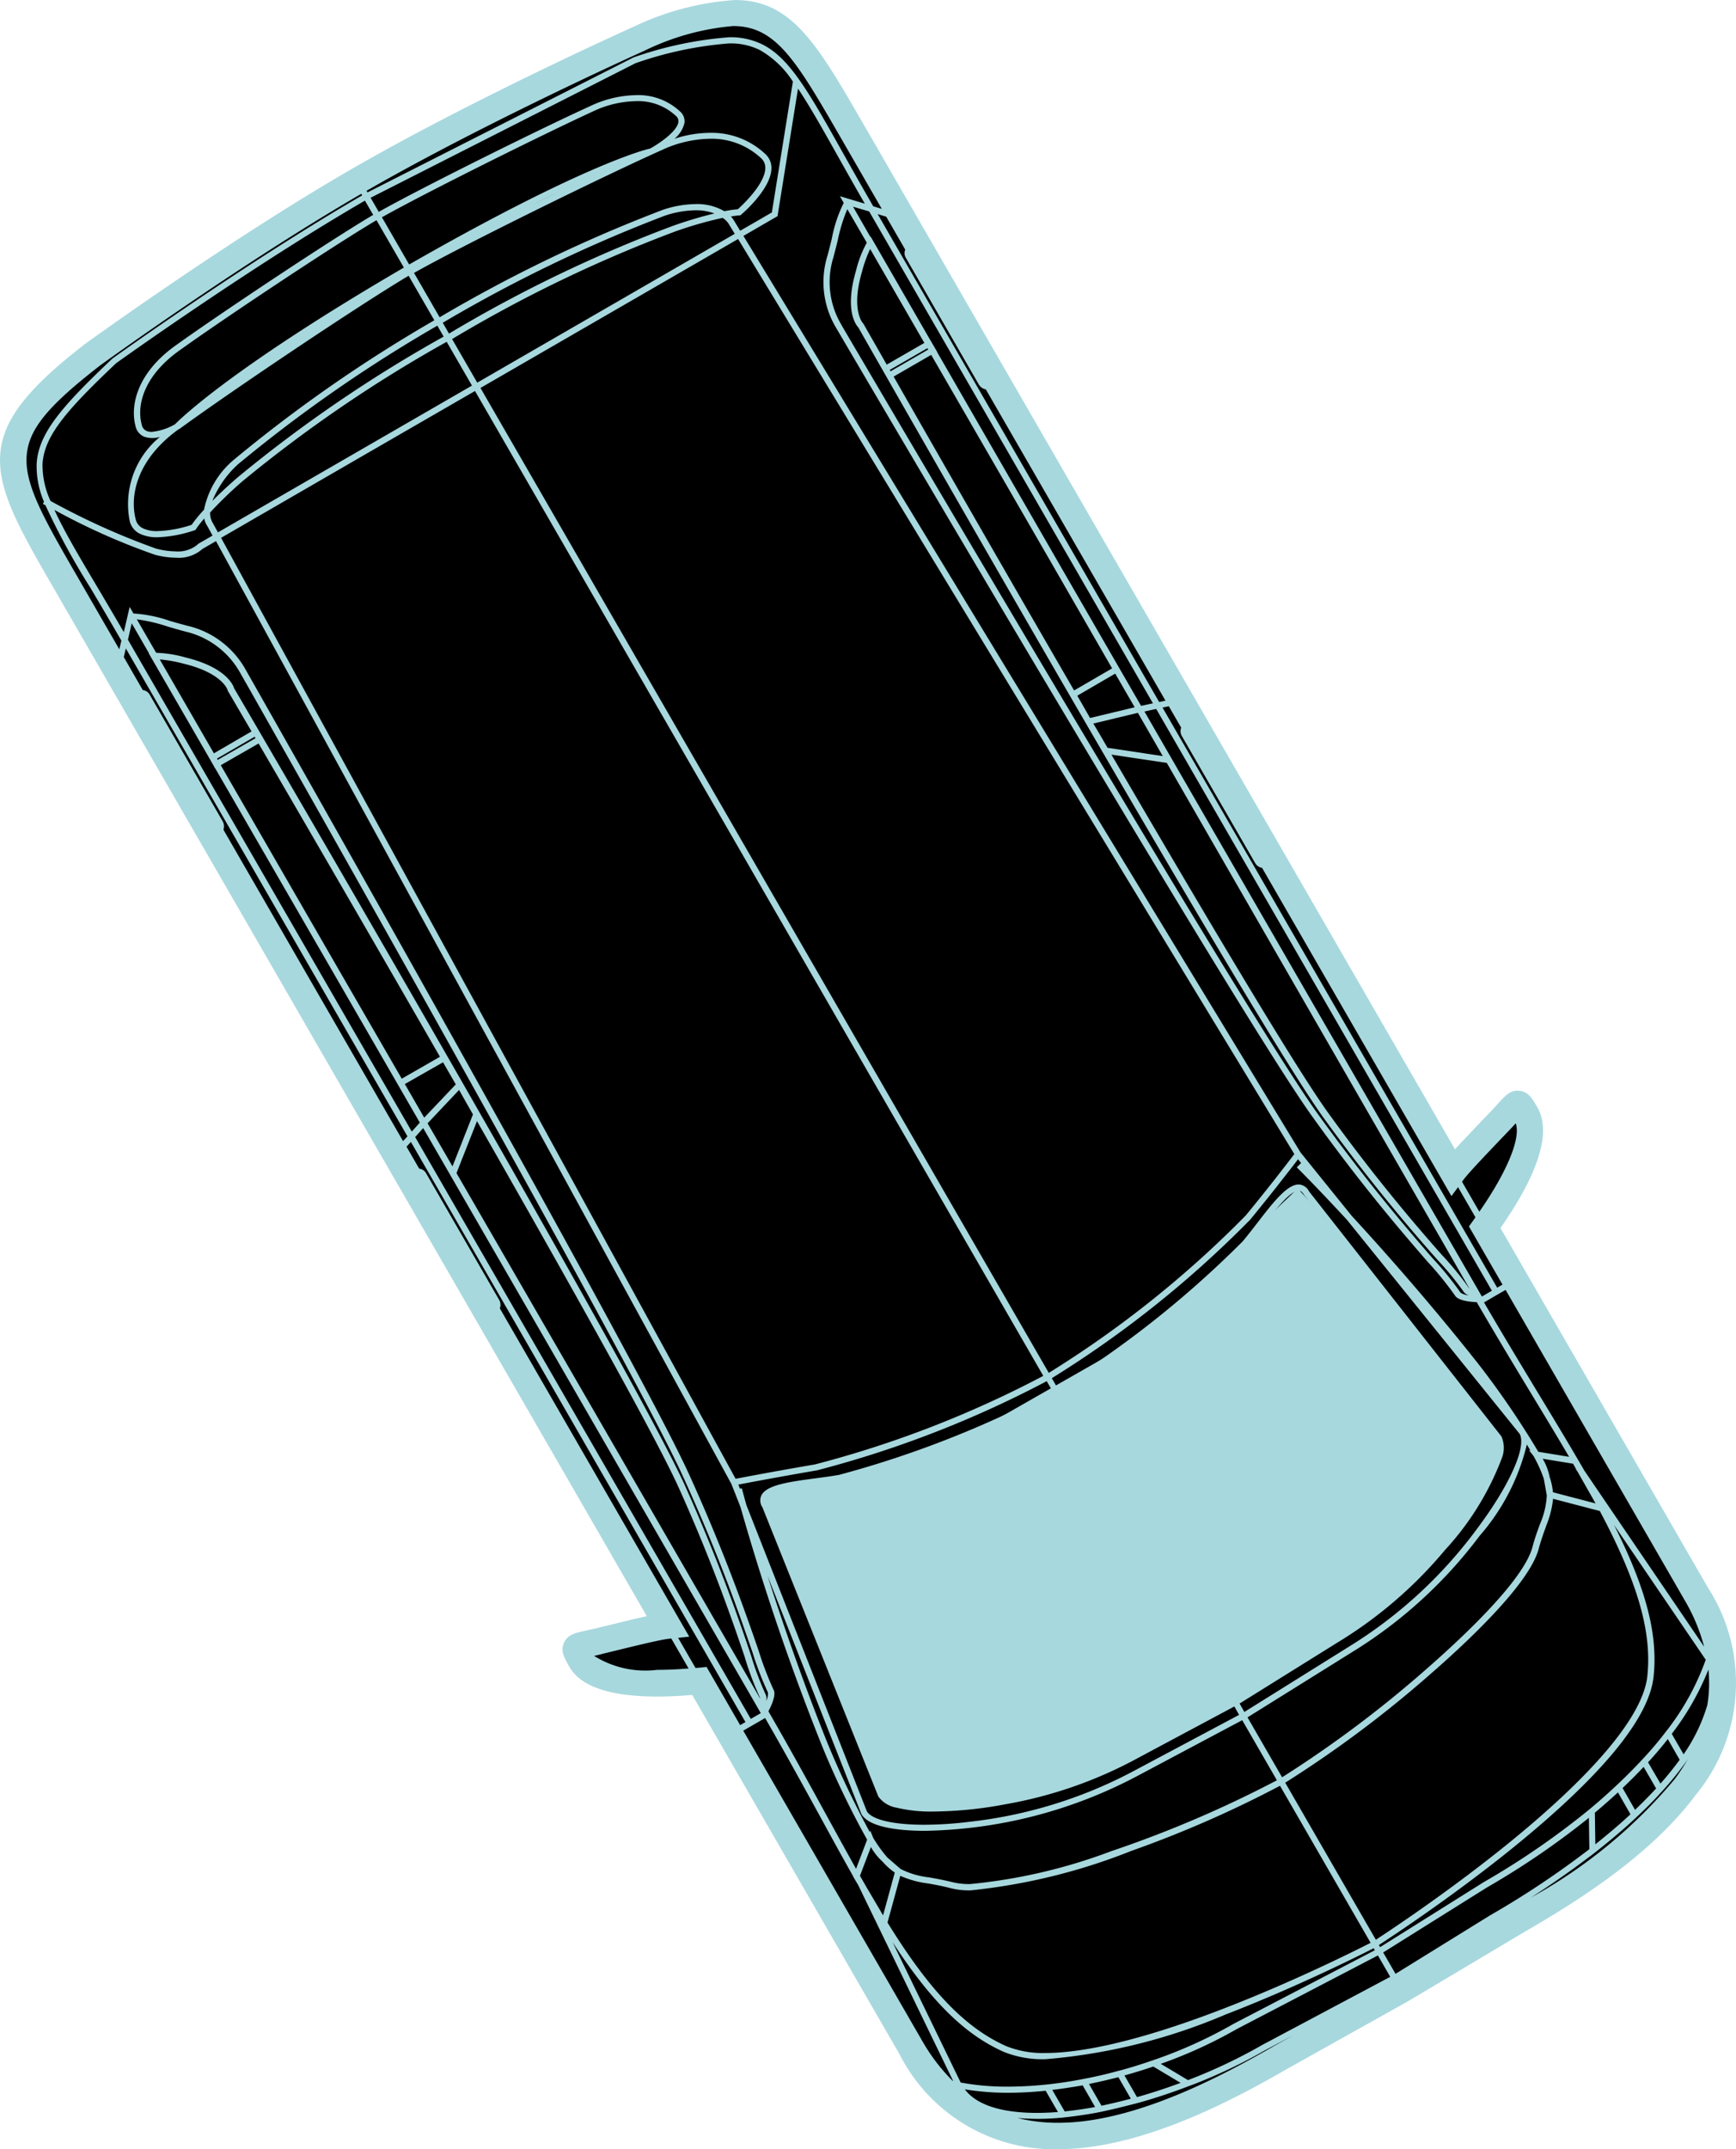
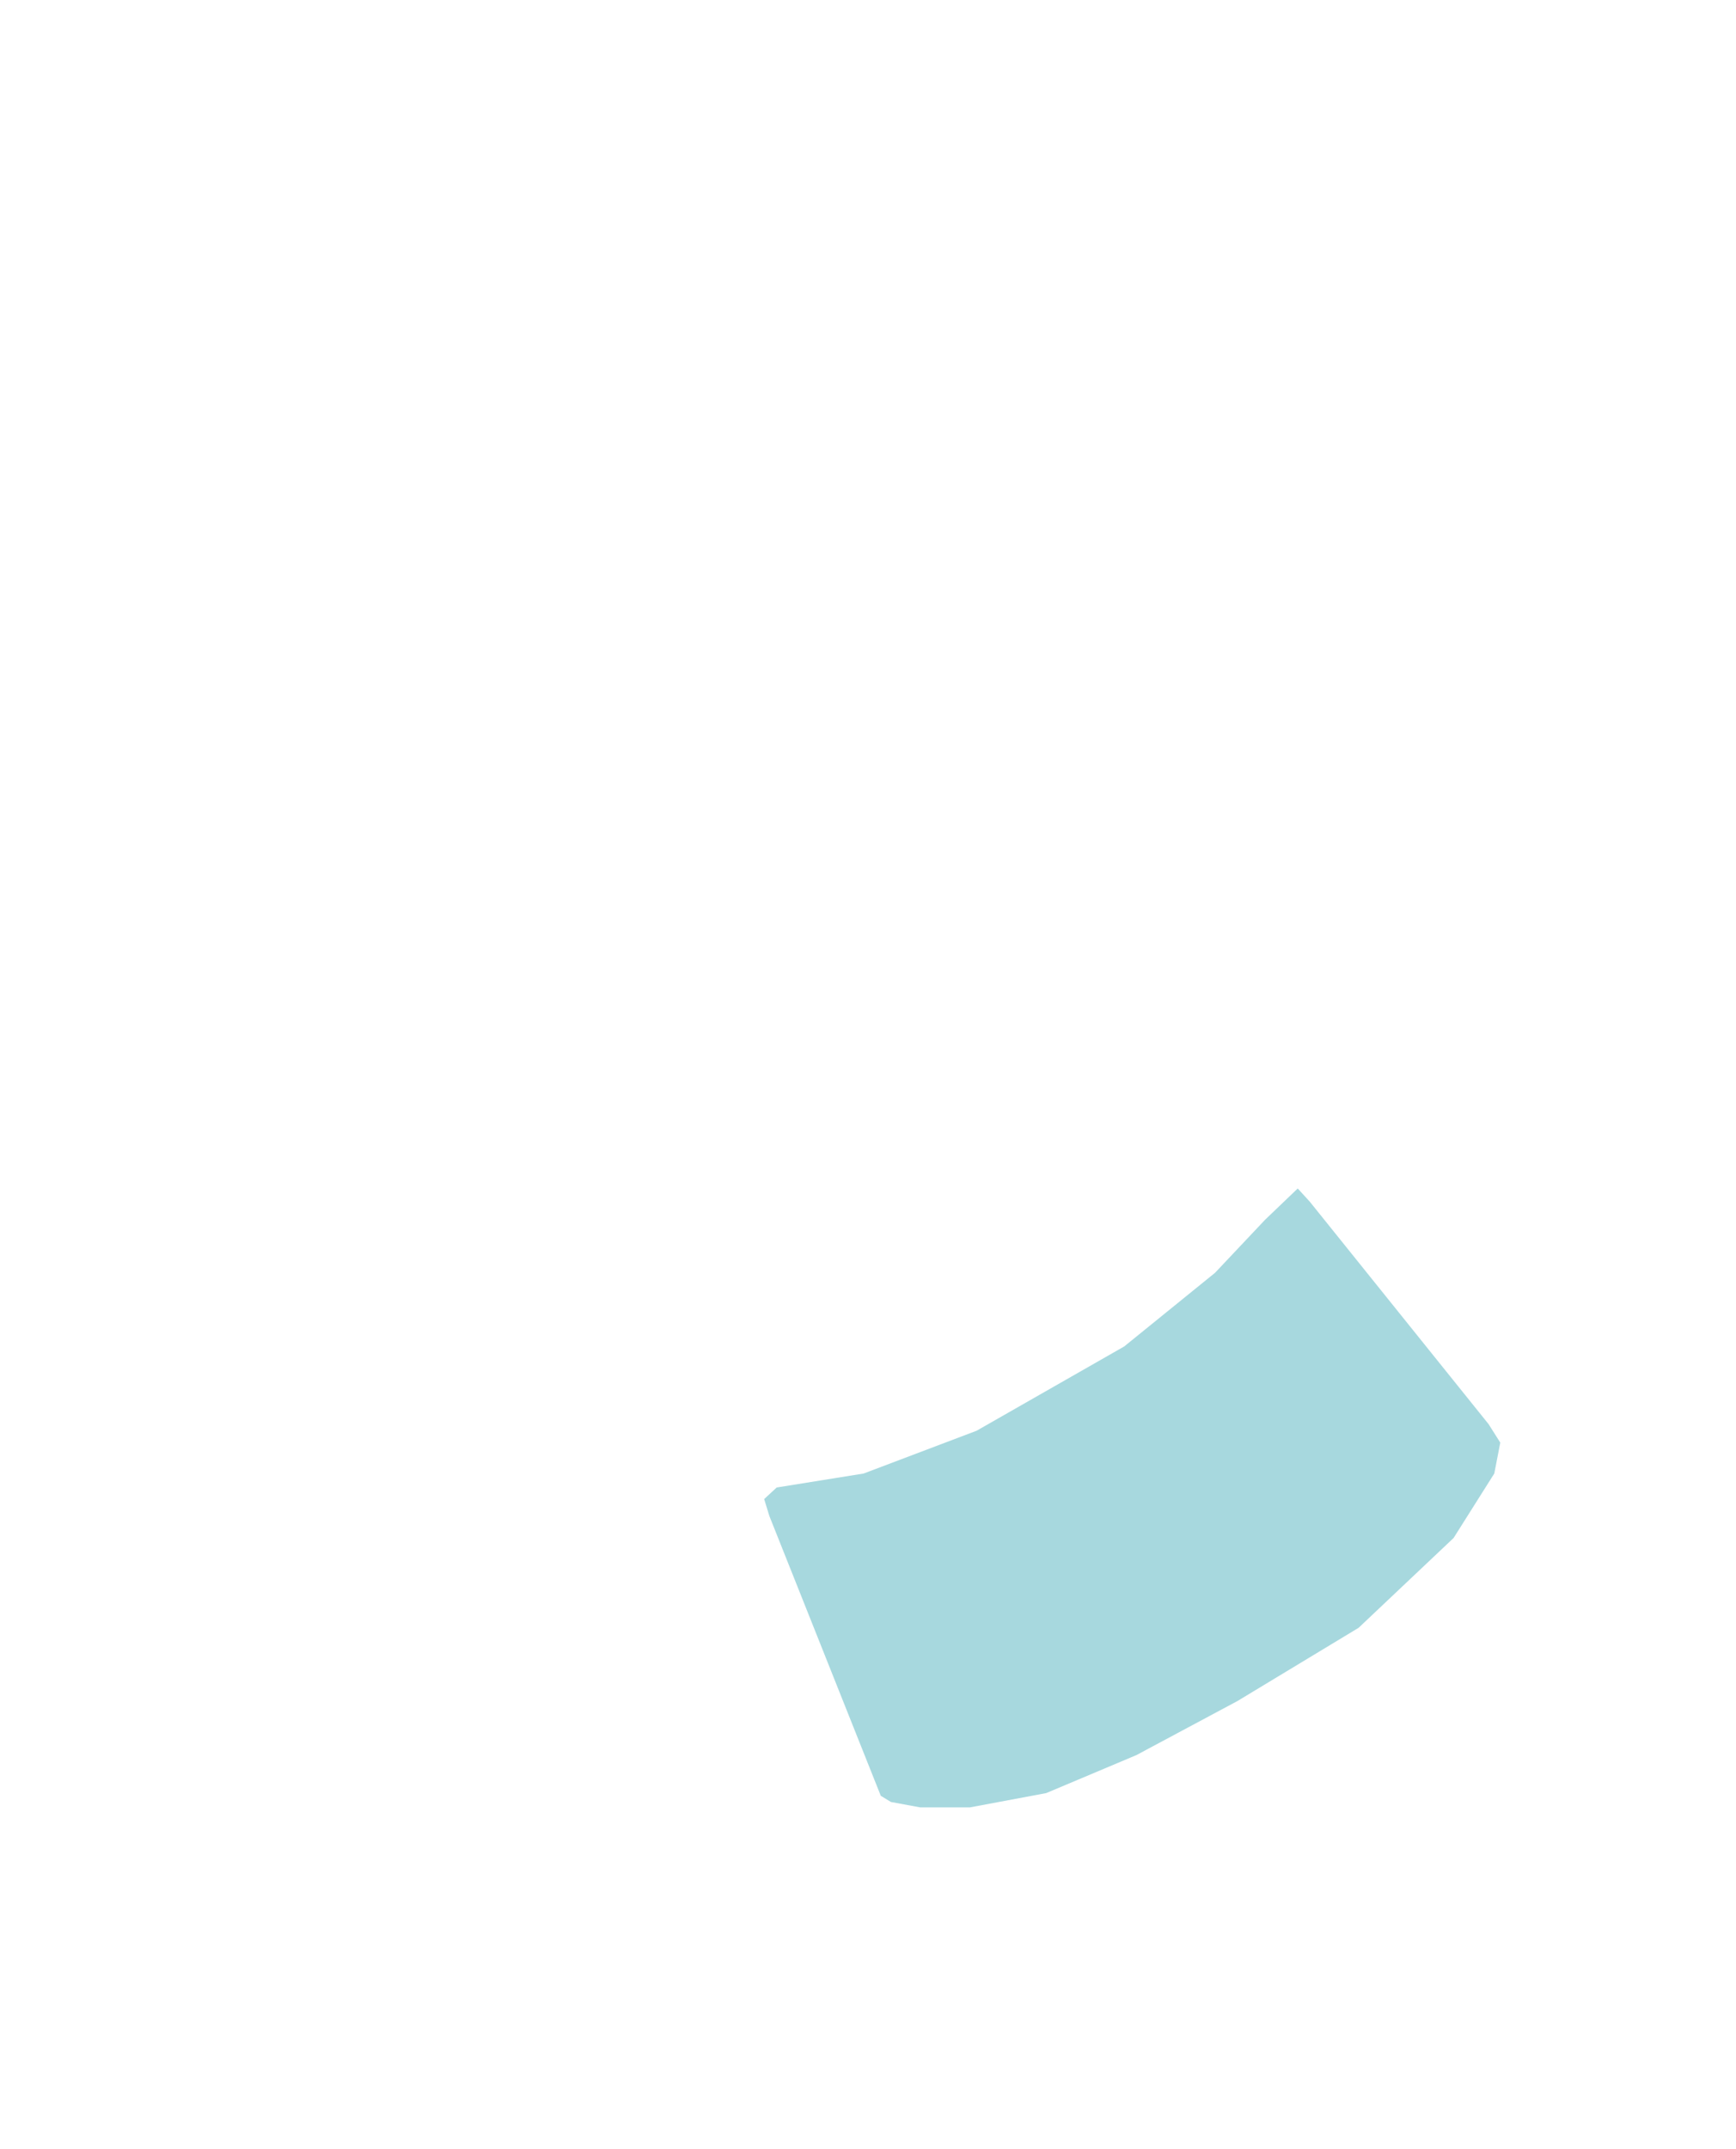
<svg xmlns="http://www.w3.org/2000/svg" width="73.102" height="90.452" viewBox="0 0 73.102 90.452">
  <g transform="translate(-391.514 -424.819)">
-     <path d="M-562.021,645.109l-8.914-15.44c.849-1.177,2.409-3.6,1.746-4.749-.393-.68-.307-.562-1.09.26-.685.72-1.709,1.772-2,2.164l-25.287-43.8c-2.854-4.942-3.539-6.117-8.947-3.91,0,0-6.7,3-11.893,6s-11.142,7.306-11.142,7.306c-4.619,3.577-3.947,4.759-1.089,9.695l25.286,43.8c-.487.052-1.906.416-2.866.647-1.108.267-1.168.133-.778.817.66,1.145,3.543,1.009,4.987.862l8.914,15.442c3.63,6.294,10.562,3.287,15.572.393l5.071-2.834,5-2.974C-564.447,655.9-558.384,651.4-562.021,645.109Z" transform="translate(1024.973 -153.197)" />
-     <path d="M-561.67,644.839l-8.766-15.185c1.162-1.657,2.3-3.785,1.583-5.031-.2-.352-.349-.606-.673-.64s-.523.179-.819.507c-.085.093-.185.2-.309.333l-.383.4c-.418.438-.871.914-1.212,1.289l-24.962-43.239c-2.869-4.968-3.738-6.466-9.529-4.1-.067.029-6.779,3.039-11.934,6.019s-11.122,7.289-11.193,7.341c-4.943,3.827-4.077,5.324-1.2,10.285l24.961,43.242c-.468.1-1.062.245-1.646.388l-.608.148c-.173.042-.32.073-.442.1-.434.094-.72.155-.854.456s.013.554.229.934c.706,1.22,3.12,1.3,5.134,1.116l8.768,15.188a7.2,7.2,0,0,0,6.554,3.937,10.181,10.181,0,0,0,1.162-.069c3.09-.36,6.319-2.06,8.474-3.3l5.082-2.841,4.99-2.971c2.158-1.245,5.241-3.19,7.094-5.687A7.3,7.3,0,0,0-561.67,644.839Zm-4.761,10.191-.012-.815c.369-.306.729-.623,1.1-.969l.628,1.1c-.471.444-1.013.906-1.7,1.45ZM-593.12,665.7l-3.764-7.764q.242.415.483.809l.138.234,0-.007c1.575,2.549,3.1,4.387,5.085,5.262a4.293,4.293,0,0,0,1.707.293,24.023,24.023,0,0,0,7.531-1.871c3.23-1.247,6.057-2.7,6.318-2.832l.148.258-6.031,3.14h0a19.514,19.514,0,0,1-3.428,1.548c-.534.184-1,.326-1.416.437l-.005,0c-.539.146-1.029.259-1.5.348-.532.1-1.054.183-1.553.235A12.516,12.516,0,0,1-593.12,665.7Zm-3.729-10.4,0,.011a36.1,36.1,0,0,1-1.9-3.962c-1.626-4.055-2.732-7.642-3.248-9.425l4.865,12.345c.25.434,1.228.655,2.574.655a19.835,19.835,0,0,0,9-2.345l4.411-2.346,1.559,2.7a47.487,47.487,0,0,1-7.07,3.037c-1.9.653-5.292,1.691-6.741,1.313-.382-.1-.709-.157-1-.209a3.507,3.507,0,0,1-1.235-.371l-.566-.483a5.746,5.746,0,0,1-.618-.861Zm-5.49-14.57-.057.014.024.088-.179-.453.688-.13c.672-.125,1.717-.316,2.719-.487a44.838,44.838,0,0,0,9.752-3.8l.342.591a43.181,43.181,0,0,1-9.108,3.587c-.318.056-.66.1-.992.145-1.034.14-2.01.27-2.2.665a.419.419,0,0,0,.045.409l4.881,12.17a1.109,1.109,0,0,0,.708.419,6.153,6.153,0,0,0,1.543.158,16.818,16.818,0,0,0,2.962-.3,18.125,18.125,0,0,0,5.6-1.953l4.125-2.205.3.528-4.409,2.346a19.367,19.367,0,0,1-7.068,2.212c-2.315.281-4.092.079-4.426-.5l-5.083-12.9C-602.277,640.968-602.336,640.745-602.339,640.735Zm-29.452-43.242c.077-1.219,1.03-2.315,3.136-4.308.057-.041,5.7-4.084,10.577-6.9l.447.774c-1.676.975-6.411,4.118-8.384,5.532-1.583,1.12-1.9,2.442-1.664,3.3a.52.52,0,0,0,.305.371.717.717,0,0,0,.272.048,2.107,2.107,0,0,0,.835-.231,3.717,3.717,0,0,0-1.654,3.826.7.7,0,0,0,.371.444,1.563,1.563,0,0,0,.7.137,5.339,5.339,0,0,0,1.518-.287l.01,0,0-.009a5.363,5.363,0,0,1,.509-.627.835.835,0,0,0,.138.5l.269.492-.679.392-.008.006c0,.006-.488.569-1.858.208a30.916,30.916,0,0,1-4.511-2.038A3.743,3.743,0,0,1-631.791,597.493Zm52.954,29.113,1.622,2.009c-.91-.969-1.477-1.534-1.491-1.547l-.041.041c.016.016.817.814,2.054,2.153l7.272,9.006c.334.58-.38,2.222-1.779,4.086a19.323,19.323,0,0,1-5.446,5.015l-4.386,2.737-.1.056-.305-.527.1-.056,4.12-2.564a18.026,18.026,0,0,0,4.491-3.868,11.822,11.822,0,0,0,2.374-3.833,1.119,1.119,0,0,0-.011-.831l-8.093-10.3a.426.426,0,0,0-.333-.248h-.026c-.437,0-1.027.765-1.652,1.573-.206.267-.418.542-.626.788a42.626,42.626,0,0,1-7.806,6.187c-.034.019-.069.036-.1.057l-.341-.591c.032-.019.066-.036.1-.055a44.378,44.378,0,0,0,8.315-6.642c.128-.154.254-.31.379-.463l.18-.223.18-.224.2-.257.142-.179c.06-.075.115-.145.171-.216l.151-.193c.043-.054.081-.1.121-.154l.163-.211.069-.089.167-.216.005-.007Zm10.495,13.539a2.512,2.512,0,0,0-.395-.909l1.544.252.189.333,0,0,.017.023.779,1.373c.035.063.068.125.1.187l-2.1-.547a2.51,2.51,0,0,0-.132-.7Zm-26.073,16.99c.287.051.613.11.993.208a3.175,3.175,0,0,0,.782.083c3.159,0,10.462-2.936,13.073-4.439l3.919,6.787c-.261.134-3.085,1.583-6.311,2.827-3.1,1.2-7.217,2.445-9.192,1.579s-3.509-2.721-5.088-5.285l.583-2.129A3.637,3.637,0,0,0-594.415,657.136Zm14.9-4.176a47.26,47.26,0,0,0,6.174-4.61c1.519-1.322,4.126-3.754,4.524-5.209.1-.38.217-.691.317-.966a3.648,3.648,0,0,0,.3-1.254l2.133.557c1.433,2.678,2.267,4.936,2.036,7.049-.441,4.027-11.109,10.927-11.565,11.22Zm10.682-13.76a5.733,5.733,0,0,1,.444.986l.127.7,0,.013a3.515,3.515,0,0,1-.3,1.254c-.1.276-.213.589-.317.97-.4,1.44-2.994,3.864-4.507,5.181a47.568,47.568,0,0,1-6.165,4.6l-1.558-2.7.1-.055,4.388-2.738c4.106-2.375,7.724-7.607,7.282-9.051.186.292.341.551.472.788l-.01,0Zm-7.222-9.245c1.317,1.452,2.989,3.373,4.724,5.574.713.959,1.265,1.733,1.7,2.382Zm-12.914,6.631.1-.057a42.593,42.593,0,0,0,7.821-6.2c.21-.249.423-.525.629-.792.617-.8,1.2-1.549,1.6-1.549h.022a.367.367,0,0,1,.29.222l8.093,10.3a1.077,1.077,0,0,1,0,.784c-.705,2.644-4.584,6.365-6.84,7.666l-4.117,2.564-.1.056Zm7.456,13.026-4.124,2.2c-3.414,1.966-8.319,2.555-10.065,2.087a1.075,1.075,0,0,1-.671-.388l-4.882-12.17a.37.37,0,0,1-.044-.359c.181-.366,1.142-.5,2.16-.632.332-.045.675-.091,1-.146a43.363,43.363,0,0,0,9.124-3.594Zm2.487-22.848-.036.046-.1.127c-.046.058-.091.118-.144.186l-.054.068-.225.289-.027.034c-.09.115-.185.236-.286.364l-.016.02-.321.4-.079.1-.28.347c-.125.154-.253.31-.381.464a44.207,44.207,0,0,1-8.3,6.631c-.032.019-.066.037-.1.055L-613.4,594.27l11.021-6.365,23.509,38.652Zm-46.331-26.612a3.636,3.636,0,0,1-2.163.15.651.651,0,0,1-.343-.407c-.289-1.057.043-2.643,1.84-3.932h0l0,0c2.279-1.662,7.8-5.363,9.772-6.508l1.182,2.048a60.861,60.861,0,0,0-8.51,5.906,3.448,3.448,0,0,0-1.227,2.069A5.73,5.73,0,0,0-625.361,600.151Zm9.159-10.729c2.027-1.157,8.07-4.128,10.519-5.209a5.041,5.041,0,0,1,2.079-.491,3.107,3.107,0,0,1,2.254.872.638.638,0,0,1,.18.491c-.036.754-1.113,1.712-1.215,1.8a4.714,4.714,0,0,0-.628.091,2.94,2.94,0,0,0-2.532-.073,61.746,61.746,0,0,0-9.474,4.565Zm-.078-.022c-1.884,1.092-6.987,4.505-9.433,6.263.793-.722,3.312-2.8,9.391-6.338Zm.005-.1c6.148-3.523,8.975-4.552,9.873-4.825-2.748,1.258-7.971,3.837-9.83,4.9Zm10.2-4.973c-.126.026-2.69.6-10.224,4.923l-1.251-2.168c1.666-.952,6.751-3.48,8.976-4.492a4.475,4.475,0,0,1,1.858-.449,2.461,2.461,0,0,1,1.765.652.379.379,0,0,1,.125.341C-604.907,583.672-606.005,584.285-606.078,584.325Zm-10.273,4.951c-7.531,4.379-9.616,6.539-9.709,6.636-.059.034-.849.481-1.292.3a.458.458,0,0,1-.27-.333c-.229-.844.082-2.138,1.641-3.241,1.972-1.414,6.7-4.556,8.379-5.529Zm-7.187,8.169a60.819,60.819,0,0,1,8.5-5.9l.365.633a58.272,58.272,0,0,0-8.744,5.963,17.473,17.473,0,0,0-1.315,1.25A3.561,3.561,0,0,1-623.538,597.445Zm8.547-5.926a61.6,61.6,0,0,1,9.463-4.559,4.309,4.309,0,0,1,1.326-.233,2.089,2.089,0,0,1,1.093.269,16.22,16.22,0,0,0-1.987.57,57.959,57.959,0,0,0-9.529,4.587Zm9.907-3.9a16.091,16.091,0,0,1,2.045-.582,1.052,1.052,0,0,1,.3.276l.328.539-11.02,6.364L-614.6,592.2A58.13,58.13,0,0,1-605.083,587.623Zm2.393-.336a1,1,0,0,0-.258-.262,4.308,4.308,0,0,1,.576-.08h.009l.008-.006c.049-.042,1.2-1.037,1.242-1.847a.692.692,0,0,0-.2-.535c-.776-.8-2.328-1.319-4.375-.4.36-.239.857-.632.911-1.009a.442.442,0,0,0-.142-.391c-.63-.632-1.931-1.019-3.69-.215-2.225,1.012-7.313,3.542-8.979,4.494l-.446-.772,11.258-5.715c2.782-.826,4.208-1.1,5.3-.557a4.252,4.252,0,0,1,1.493,1.437l-.033-.005-.9,5.566c-.083.048-.6.354-1.46.843Zm-21.932,12.746a.87.87,0,0,1-.118-.544,17.162,17.162,0,0,1,1.367-1.3,58.228,58.228,0,0,1,8.729-5.952l1.164,2.017-10.871,6.278Zm11.171-5.734,24.03,41.623a44.82,44.82,0,0,1-9.736,3.789l-.584.1c-.924.161-1.808.324-2.342.425l-.494.092-21.748-39.751Zm17.191,61.957a2.508,2.508,0,0,0,.551.479l-.573,2.1c-.021-.034-.041-.066-.061-.1l-.772-1.308c-.1-.165-.19-.33-.286-.5l.555-1.461A2.5,2.5,0,0,0-596.26,656.255Zm6.843,9.6.629,1.086c-2.212.2-3.733-.2-4.275-1.143l-.017-.028A12.716,12.716,0,0,0-589.417,665.854Zm.064-.007c.481-.052.983-.128,1.493-.227l.628,1.094c-.45.09-.94.161-1.492.219Zm1.554-.239c.451-.087.923-.2,1.44-.335l.628,1.086c-.492.128-.973.249-1.44.343Zm1.5-.351c.408-.109.859-.248,1.376-.425l1.367.817c-.689.262-1.4.5-2.115.7Zm1.448-.45a19.544,19.544,0,0,0,3.379-1.532l6.032-3.142.619,1.071-5.483,2.916a22.419,22.419,0,0,1-3.182,1.5Zm9.459-4.7,4.445-2.786a33.351,33.351,0,0,0,4.448-3.057l.013.813.011.764a37.5,37.5,0,0,1-4.226,2.821l-4.071,2.518Zm4.416-2.836-4.444,2.786-.149-.258c.221-.142,2.9-1.873,5.611-4.059,3.781-3.049,5.793-5.474,5.982-7.205.231-2.117-.595-4.37-2.017-7.037l.012,0-.194-.342q-.17-.312-.351-.633l4.956,7.283-.007.024a10.731,10.731,0,0,1-1.7,3.084,14.9,14.9,0,0,1-1,1.186c-.334.36-.7.722-1.073,1.076s-.752.686-1.134,1A33.322,33.322,0,0,1-570.979,657.269Zm5.677-4.065c.363-.341.71-.689,1.032-1.035l.631,1.087c-.326.357-.674.71-1.036,1.047Zm1.073-1.08a14.667,14.667,0,0,0,.965-1.138l.612,1.06a13.187,13.187,0,0,1-.945,1.165Zm1.49-.346-.487-.842a10.8,10.8,0,0,0,1.681-3.025l.062.11a5.73,5.73,0,0,1-.022,1.732,7.373,7.373,0,0,1-1.11,2.241Zm1.209-4.011-5.356-7.869c-.595-1.031-1.255-2.123-1.963-3.292-.739-1.219-1.5-2.488-2.3-3.849l.659-.384.026-.014h0l.4-.228,7.6,13.166A7.658,7.658,0,0,1-561.529,647.767Zm-35.219-60.947.641.193.845,1.463a.3.3,0,0,0-.005.29l3.081,5.346a.327.327,0,0,0,.268.156l7.659,13.266-.471.1-11.894-20.6Zm26.658,45.26-.4.228-1.157-2.005L-584.7,607.689l.47-.1.595,1.029c-.01.02-.035.031-.04.053a.318.318,0,0,0,.036.243l3.084,5.34a.319.319,0,0,0,.264.156l7.924,13.726.278-.376.84,1.456c-.035.049-.064.1-.1.146l-.173.239Zm-.449.258-.593.344-14.33-24.828.648-.139.054-.012,7.526,13.036Zm-25.546-38.7-.074-.131,1.759-1.013.133.23-1.759,1.014Zm-.1-.181-1.025-1.8-.005-.007c-.005-.006-.567-.554-.074-2.252a4.6,4.6,0,0,1,.442-1.149l2.421,4.192Zm9.264,16.084c-.213-.368-.452-.782-.685-1.177l.165-.039,1.916-.46,1.188,2.064-1.292-.194Zm-.717-1.23c-.208-.367-.417-.73-.625-1.09l1.771-1.03.936,1.62-.926.223Zm16.219,24.062c-.208-.041-.28-.092-.3-.131a12.642,12.642,0,0,0-1.131-1.382,75.943,75.943,0,0,1-4.778-5.964c-1.177-1.629-4.29-6.774-9.254-15.291l1.292.193,1.293.194,12.891,22.375Zm-15.1-26.232-1.771,1.029c-3.113-5.363-6.1-10.575-7.7-13.382l1.76-1.014,5.046,8.735Zm-8.708-17.617,3.276,5.675a.26.26,0,0,1-.179-.12l-3.081-5.344A.252.252,0,0,1-595.233,588.526Zm11.628,20.14,3.276,5.674a.252.252,0,0,1-.175-.118l-3.084-5.34a.255.255,0,0,1-.029-.2C-583.616,608.676-583.608,608.673-583.605,608.666ZM-596.83,586.8l12.038,20.853-.648.14-.055.012-3.117-5.4-5.568-9.661,0,0-.177-.306-.015-.027,0,0-2.446-4.245-.025-.042-.01.016-.127-.219-.808-1.41Zm-.263,1.041.2.354a4.312,4.312,0,0,0-.475,1.207c-.5,1.685.031,2.249.086,2.3.27.473,16.446,28.891,19.58,33.249a76.256,76.256,0,0,0,4.779,5.959,12.981,12.981,0,0,1,1.128,1.376c.053.093.242.143.4.171.034.058.066.111.1.169-.26,0-.717-.064-.8-.195a13.622,13.622,0,0,0-1.172-1.447c-1.049-1.212-2.8-3.242-4.894-6.162-3.23-4.529-19.827-32.826-20-33.113a3.61,3.61,0,0,1-.353-2.919c.069-.258.129-.5.186-.728a5.377,5.377,0,0,1,.5-1.477Zm26.717,38.018.384-.4c.128-.134.235-.251.322-.349l.025-.026a.274.274,0,0,0,.016.029c.358.618-.252,2.164-1.583,4.055l-.84-1.454.1-.133C-571.731,627.273-570.979,626.486-570.376,625.855Zm-36.005-45.841c5.041-2.061,5.552-1.178,8.379,3.715l1.852,3.209-.64-.192h0l-1.057-.315-.069-.021.066.115a5.209,5.209,0,0,0-.522,1.518c-.058.231-.116.47-.186.726a3.668,3.668,0,0,0,.361,2.968c.167.285,16.765,28.584,20,33.115,2.094,2.923,3.848,4.954,4.9,6.166a13.638,13.638,0,0,1,1.166,1.439c.1.167.617.224.863.224h.018c.815,1.4,1.6,2.7,2.358,3.955.594.981,1.155,1.906,1.671,2.788l-1.559-.254a35.659,35.659,0,0,0-2.5-3.677c-2.031-2.574-3.973-4.766-5.362-6.27l-2.165-2.681-23.516-38.665c.931-.532,1.466-.846,1.472-.85l.012-.007.9-5.569c.525.746,1.09,1.748,1.823,3.055.359.638.765,1.361,1.225,2.156l.05-.028c-.459-.8-.866-1.518-1.224-2.156-1.442-2.569-2.237-3.984-3.363-4.544s-2.55-.276-5.35.557l-11.266,5.717-.137-.238C-613.082,583.021-606.435,580.038-606.381,580.014Zm2.58,68.221-.294.03c-.061.006-.117.008-.177.014l-.84-1.456.468-.049-7.934-13.746c.01-.019.033-.028.039-.05a.32.32,0,0,0-.029-.242l-3.084-5.342a.3.3,0,0,0-.259-.139l-.6-1.032.16-.175.167-.182,14.209,24.621-.4.229Zm-20.437-35.4-3.274-5.671a.258.258,0,0,1,.18.119l3.078,5.336a.265.265,0,0,1,.026.2C-624.23,612.825-624.236,612.827-624.238,612.832Zm11.629,20.146-3.275-5.673a.243.243,0,0,1,.179.117l3.085,5.342a.261.261,0,0,1,.023.2C-612.6,632.97-612.606,632.973-612.609,632.979Zm10.687,17.478-2.611-4.523-11.608-20.114.239-.268.239-.267,14.335,24.828Zm-14.256-27.124,1.377-.789c.08.138.16.277.24.417q.189.333.385.667l-.056.059-1.418,1.5-.933-1.617Zm-6.42-14.247-1.766,1.01-.131-.226,1.759-1.021.041.07Zm-3.128-3.27c1.716.416,1.912,1.177,1.914,1.185l0,.008,1.044,1.789-1.759,1.023-2.424-4.2A4.923,4.923,0,0,1-625.725,605.816Zm11.3,21.478-1.19-2.055,1.47-1.557.368.648c.1.179.2.359.308.541Zm.992-2.359c4.995,8.74,7.815,13.863,8.621,15.656,1.429,3.176,2.268,5.639,2.771,7.111a12.794,12.794,0,0,0,.636,1.684.54.54,0,0,1-.048.339l-12.933-22.365Zm-10.9-14.787,1.767-1.012c1.629,2.8,4.647,7.985,7.737,13.357l-.406.233-1.377.789-2.627-4.543Zm22.933,39.637c.081-.223.1-.367.059-.441a13.129,13.129,0,0,1-.629-1.673,76.309,76.309,0,0,0-2.768-7.115c-2.205-4.892-18.728-33.117-19-33.583-.019-.072-.251-.809-1.954-1.223a4.813,4.813,0,0,0-1.284-.192l-.932-1.611h.062a5.913,5.913,0,0,1,1.442.306c.237.068.48.138.748.208a3.636,3.636,0,0,1,2.353,1.767c.163.288,16.381,28.814,18.674,33.871,1.5,3.3,2.378,5.836,2.9,7.354a13.859,13.859,0,0,0,.652,1.708c.078.129-.1.559-.228.792Zm-26.583-45.845.937,1.625h-.012l2.48,4.289,0,0,.173.3.014.026.005,0,5.036,8.712,3.662,6.342-.239.267-.239.268-12.042-20.852Zm-.248,1.059,7.064,12.23,4.957,8.584-.328.357-7.669-13.287c.009-.018.031-.026.037-.048a.32.32,0,0,0-.031-.247l-3.078-5.337a.305.305,0,0,0-.26-.139l-.847-1.467Zm19.579,42.608,0-.008.043-.008c.128-.028.282-.061.463-.105l.612-.149c.819-.2,1.837-.449,2.2-.488l.167-.017.839,1.454C-606.637,648.491-608.285,648.248-608.654,647.606Zm13.913,16.327-7.6-13.167.4-.229h0l.671-.387.026-.014-.048-.083.018-.029c.106-.175.363-.713.253-.893a13.83,13.83,0,0,1-.648-1.7c-.526-1.518-1.407-4.06-2.906-7.358-2.294-5.059-18.513-33.588-18.676-33.873a3.691,3.691,0,0,0-2.39-1.8c-.266-.069-.511-.139-.746-.206a5.91,5.91,0,0,0-1.458-.308l-.1,0-.025-.044-.037-.064-.257,1.1-.166.69-1.852-3.208c-2.828-4.887-3.338-5.768.962-9.1.059-.044,5.959-4.311,11.078-7.268l.137.237c-4.884,2.818-10.527,6.862-10.585,6.9-2.12,2.006-3.079,3.11-3.158,4.35a3.749,3.749,0,0,0,.32,1.613l-.021.038.048.026a29.633,29.633,0,0,0,1.9,3.5c.374.63.8,1.346,1.258,2.142l.05-.029c-.46-.8-.884-1.512-1.258-2.142a30.5,30.5,0,0,1-1.869-3.425,30.244,30.244,0,0,0,4.46,2.01,3.458,3.458,0,0,0,.867.122,1.358,1.358,0,0,0,1.046-.347l.674-.389,21.756,39.77h0l.391.99a103.05,103.05,0,0,0,3.416,10.01,35.613,35.613,0,0,0,1.931,4.009l-.559,1.47c-.433-.768-.878-1.579-1.347-2.434-.753-1.373-1.531-2.793-2.424-4.339l-.05.028c.892,1.546,1.671,2.965,2.424,4.338.477.871.93,1.7,1.371,2.476l0,.011.207.352h0l4.072,8.4-.008,0,.086.141a1.675,1.675,0,0,0,.2.279A7.5,7.5,0,0,1-594.74,663.934Zm14.949.226c-2.09,1.208-5.207,2.851-8.128,3.191a6.914,6.914,0,0,1-4.089-.647,5.875,5.875,0,0,0,2.165.345c.342,0,.705-.017,1.087-.053h0l.009,0h.009l.046,0v0c.552-.059,1.04-.132,1.49-.221h0l.02,0,.04-.008h0c.468-.1.948-.217,1.44-.343h0l.005,0,.016,0,.037-.01h0c.727-.2,1.45-.441,2.148-.709h0l.013-.005.056-.021,0,0a22.345,22.345,0,0,0,3.149-1.487l5.484-2.917.048.084Zm16.885-11.249c-1.753,2.361-4.731,4.237-6.824,5.444l-4.967,2.956-.048-.083,4.071-2.518a37.7,37.7,0,0,0,4.2-2.8h0l.047-.036.012-.009h0c.7-.553,1.253-1.021,1.73-1.471h0l.027-.026.016-.016h0c.363-.337.71-.689,1.036-1.047h0l.027-.029.015-.016h0a13.3,13.3,0,0,0,.946-1.164v0l.026-.037,0-.006.006-.009h0a8.114,8.114,0,0,0,.99-1.819A7.543,7.543,0,0,1-562.907,652.91Z" transform="translate(1025.017 -153.156)" fill="#a7d8de" />
-     <path d="M-588.977,668.427a7.3,7.3,0,0,1-6.641-3.987l-8.736-15.133c-.523.045-1.019.068-1.474.068-1.974,0-3.216-.417-3.692-1.239-.225-.395-.387-.68-.234-1.024s.476-.416.92-.512l.051-.011c.114-.025.243-.052.393-.089l.608-.148c.571-.14,1.084-.265,1.515-.36l-24.893-43.123c-1.436-2.48-2.385-4.119-2.341-5.62s1.044-2.836,3.572-4.793c.056-.041,6.034-4.365,11.2-7.348,5.143-2.972,11.881-6,11.944-6.024a11.718,11.718,0,0,1,4.226-1.108c2.4,0,3.476,1.864,5.43,5.247l24.894,43.121c.331-.361.749-.8,1.122-1.19l.383-.4c.113-.118.205-.22.287-.309l.029-.032c.271-.3.486-.536.8-.536a.681.681,0,0,1,.1.007c.371.04.536.326.745.688.6,1.038.079,2.749-1.55,5.087l8.734,15.13a7.4,7.4,0,0,1-.511,8.725c-1.865,2.513-4.959,4.465-7.124,5.714l-4.989,2.97-5.084,2.842c-2.163,1.25-5.4,2.955-8.512,3.317A10.323,10.323,0,0,1-588.977,668.427ZM-604.243,649.1l8.8,15.244a7.109,7.109,0,0,0,6.467,3.887,10.131,10.131,0,0,0,1.151-.069c3.074-.358,6.287-2.05,8.436-3.292l5.083-2.841,4.988-2.969c2.151-1.241,5.222-3.178,7.065-5.661a7.209,7.209,0,0,0,.5-8.506l-8.8-15.241.037-.052c1.106-1.578,2.278-3.713,1.578-4.923-.2-.339-.324-.562-.6-.591a.507.507,0,0,0-.071-.005c-.229,0-.4.187-.655.471l-.029.032c-.082.09-.175.192-.29.312l-.383.4c-.407.427-.868.91-1.21,1.287l-.092.1L-597.3,583.323c-1.979-3.427-2.973-5.147-5.257-5.147a11.542,11.542,0,0,0-4.148,1.092c-.06.027-6.788,3.045-11.922,6.013-5.161,2.978-11.129,7.294-11.183,7.334-2.472,1.914-3.451,3.215-3.492,4.64-.042,1.444.9,3.064,2.315,5.515l25.03,43.361-.135.029c-.454.1-1.013.233-1.643.387l-.609.148c-.152.037-.283.065-.4.09l-.047.01c-.42.091-.671.145-.784.4s0,.444.225.843c.437.755,1.621,1.138,3.518,1.138.468,0,.98-.024,1.52-.072Zm15.288,18.414a6.581,6.581,0,0,1-3.1-.719l.022-.048a2.39,2.39,0,0,1-.9-.6l-.038.041a7.651,7.651,0,0,1-1.854-2.2l-7.65-13.253h0l-1.378-2.388-.23.024-.1.008-.077.006-.064.006h0c-.532.048-1.037.072-1.5.072-1.583,0-2.618-.284-2.914-.8l-.073-.129.153-.03.02,0,.075-.017c.113-.025.242-.053.389-.089l.63-.153c.814-.2,1.828-.447,2.192-.486l.078-.008h0l.468-.049-7.785-13.487h0l-3.964-6.867h0l-7.655-13.262h0l-4.18-7.24h0l-1.977-3.425c-1.411-2.439-2.263-3.911-2.205-5.187.062-1.365,1.17-2.472,3.193-4.038.055-.041,5.936-4.294,11.051-7.253h0l.087-.05c5.079-2.93,11.76-5.933,11.823-5.961a10.7,10.7,0,0,1,3.8-1.049c1.931,0,2.8,1.506,4.707,4.805l2.657,4.6h0l3.5,6.058h0l7.582,13.133h0l.553.957h0l3.493,6.05h0l7.778,13.472.186-.252h0l.138-.186c.227-.308.98-1.1,1.586-1.728l.384-.4c.107-.112.211-.225.32-.347l.121-.13.072.132,0,.009.005.008c.379.655-.214,2.211-1.588,4.163l-.051.073-.027.04c-.019.029-.039.058-.061.088l-.134.186,1.378,2.388h0l7.651,13.252a7.713,7.713,0,0,1,.943,2.5l-.047.019.016.023-.012.04.089.156,0,.019a5.861,5.861,0,0,1-.022,1.762l0,.011q-.064.226-.148.454l.061.019a7.69,7.69,0,0,1-1.332,2.716c-1.765,2.378-4.757,4.261-6.854,5.471l-4.93,2.934v0l-.125.072h0l-5.008,2.8c-2.1,1.211-5.223,2.86-8.165,3.2A9.376,9.376,0,0,1-588.955,667.51Zm-1.693-.4a7.007,7.007,0,0,0,1.693.2,9.184,9.184,0,0,0,1.024-.06c2.906-.338,6.008-1.976,8.089-3.178l.774-.433-1.165.62a22.155,22.155,0,0,1-2.978,1.421l0,0-.269.1c-.642.245-1.3.466-1.97.657l0,0-.245.066c-.481.123-.918.233-1.352.324h0l-.19.041,0,0c-.4.078-.828.142-1.311.2h0l-.193.021-.055.01,0-.005A10.175,10.175,0,0,1-590.648,667.112Zm-2.221-1.2c.489.644,1.528.983,3.025.983.282,0,.581-.012.891-.037l-.518-.894c-.556.056-1.093.084-1.6.084A11.205,11.205,0,0,1-592.869,665.908Zm3.679.021.52.9c.473-.051.895-.112,1.281-.185l-.523-.911C-588.342,665.813-588.771,665.879-589.19,665.929Zm1.547-.25.522.91c.414-.085.834-.19,1.236-.294l-.523-.906C-586.846,665.505-587.252,665.6-587.643,665.679Zm1.493-.359.525.907c.618-.174,1.235-.375,1.837-.6l-1.149-.686C-585.392,665.1-585.791,665.221-586.149,665.32Zm-6.9.293a10.519,10.519,0,0,0,1.979.174,15.928,15.928,0,0,0,1.659-.092c.5-.053,1.021-.131,1.544-.234.472-.089.958-.2,1.487-.346l.009,0c.423-.112.884-.254,1.409-.435a19.428,19.428,0,0,0,3.4-1.534l0,0,.015-.008,5.938-3.092-.049-.085c-.516.264-3.208,1.621-6.243,2.793a24.414,24.414,0,0,1-7.567,1.877,4.389,4.389,0,0,1-1.747-.3c-1.642-.722-3.072-2.122-4.7-4.623Zm-.342-.07.025.005-3.993-8.234-.215-.365,0-.012c-.431-.762-.867-1.556-1.35-2.439l-.025-.046c-.727-1.325-1.479-2.694-2.334-4.179l-.921.532,7.55,13.08A7.855,7.855,0,0,0-593.394,665.542Zm8.775-.712,1.14.681a22.263,22.263,0,0,0,3.122-1.478l5.394-2.869-.519-.9-5.947,3.1A19.525,19.525,0,0,1-584.619,664.831Zm-11.514-5.95c1.783,2.887,3.286,4.446,5.02,5.209a4.149,4.149,0,0,0,1.646.28c1.21,0,3.489-.323,7.47-1.861,2.927-1.129,5.517-2.423,6.208-2.775l-3.816-6.61a46.95,46.95,0,0,1-6.26,2.741,25.193,25.193,0,0,1-6.776,1.662,3.279,3.279,0,0,1-.807-.086c-.377-.1-.7-.156-.985-.207a4.118,4.118,0,0,1-1.161-.32Zm20.873,1.258.52.9,3.984-2.463a37.474,37.474,0,0,0,4.178-2.784l-.02-1.32a33.666,33.666,0,0,1-4.3,2.936Zm-.178-.309.049.085,4.356-2.731a33.239,33.239,0,0,0,4.477-3.083c.359-.3.729-.623,1.129-1,.376-.352.735-.713,1.068-1.071a14.824,14.824,0,0,0,1-1.178,10.661,10.661,0,0,0,1.681-3.032l-3.859-5.67c1.355,2.686,1.855,4.625,1.662,6.39s-2.217,4.206-6.019,7.272C-572.421,657.854-574.95,659.514-575.437,659.83ZM-579.383,653l3.816,6.61c.515-.335,3.113-2.045,5.691-4.146,2.495-2.033,5.515-4.888,5.741-6.944.2-1.859-.4-3.94-2-6.953l-1.969-.514a4.14,4.14,0,0,1-.3,1.16l0,.013c-.1.27-.209.576-.31.946-.4,1.478-3.028,3.929-4.555,5.258A48.22,48.22,0,0,1-579.383,653Zm-17.907,3.918c.072.127.144.251.215.376l.047.083.711,1.206.492-1.8a2.7,2.7,0,0,1-.505-.452,2.466,2.466,0,0,1-.5-.623Zm30.714-.8c-.766.584-1.6,1.164-2.459,1.717a21.251,21.251,0,0,0,6.049-4.98,8.882,8.882,0,0,0,.557-.844l-.051.074h0l-.057.08-.1.135v0c-.265.357-.538.689-.829,1.009h0l-.138.151h0c-.3.331-.623.651-.949.955l-.066.062c-.481.453-1.033.922-1.737,1.476l-.22.169Zm-29.006.512a3.461,3.461,0,0,0,1.194.354l.034.006c.282.051.6.108.972.2a2.958,2.958,0,0,0,.731.077,23.037,23.037,0,0,0,5.952-1.388,48.2,48.2,0,0,0,6.966-2.98l-1.461-2.529-4.326,2.3a19.811,19.811,0,0,1-9.046,2.356c-.842,0-2.307-.092-2.661-.7l-.006-.013-3.947-10.015c.6,1.881,1.445,4.35,2.516,7.022a39.469,39.469,0,0,0,1.786,3.758l.021-.062.121.3a5.667,5.667,0,0,0,.6.834Zm-5.562-6.631.022.038c.88,1.523,1.649,2.924,2.391,4.279l.034.062c.412.75.836,1.524,1.242,2.246l.466-1.225a36.478,36.478,0,0,1-1.912-3.979,102.95,102.95,0,0,1-3.419-10.017l-.388-.983-21.7-39.672-.422.244-.15.087a1.5,1.5,0,0,1-1.109.368,3.582,3.582,0,0,1-.892-.126,27.672,27.672,0,0,1-4.229-1.885c.395.87,1.027,1.936,1.75,3.153l.037.062c.339.573.721,1.217,1.133,1.927l.248-1.06.158.276a5.687,5.687,0,0,1,1.529.311c.229.066.475.136.744.206a3.786,3.786,0,0,1,2.453,1.849c.258.453,16.408,28.871,18.678,33.878,1.5,3.3,2.379,5.838,2.906,7.358l.007.02a13.768,13.768,0,0,0,.636,1.67C-600.8,649.3-601.041,649.8-601.145,649.994Zm34.8,4.266.02,1.329c.585-.467,1.06-.873,1.479-1.264l-.526-.921C-565.69,653.7-566.009,653.983-566.342,654.261ZM-597,654.205c.214.355,1.116.566,2.416.566a15.964,15.964,0,0,0,1.908-.125,19.266,19.266,0,0,0,7.03-2.2l4.321-2.3-.2-.354-4.04,2.159a18.215,18.215,0,0,1-5.631,1.963,16.839,16.839,0,0,1-2.981.3,6.2,6.2,0,0,1-1.569-.161,1.2,1.2,0,0,1-.768-.466l-.006-.013-4.878-12.164a.509.509,0,0,1-.044-.5c.217-.441,1.168-.57,2.27-.718l.108-.014c.3-.04.6-.081.888-.131a43.135,43.135,0,0,0,8.992-3.527l-.242-.418a44.877,44.877,0,0,1-9.691,3.758l-.008,0c-1.065.181-2.16.383-2.718.487l-.569.107.069.175.077-.018.029.105c.057.216.121.444.164.6Zm31.822-.982.526.921c.3-.288.6-.59.888-.9l-.527-.907C-564.568,652.632-564.866,652.93-565.175,653.223Zm-31.112.246a1.021,1.021,0,0,0,.607.336,6.077,6.077,0,0,0,1.486.148,18.935,18.935,0,0,0,8.5-2.226l4.036-2.157-7.4-12.823a43.411,43.411,0,0,1-9.052,3.553l-.017,0c-.324.055-.668.1-1,.147-.9.121-1.926.257-2.084.577-.022.045-.042.121.041.265l.006.012Zm32.183-1.331.525.9c.282-.315.547-.645.809-1l-.5-.874C-563.516,651.476-563.789,651.8-564.1,652.138Zm-16.864-1.887,1.456,2.522a48.3,48.3,0,0,0,6.063-4.543c1.5-1.31,4.087-3.719,4.476-5.132.1-.383.218-.7.318-.975a3.488,3.488,0,0,0,.29-1.212v0l-.126-.7a5.646,5.646,0,0,0-.431-.955l-.191-.248.057.011q-.071-.122-.149-.251a9.061,9.061,0,0,1-1.986,3.839,19.381,19.381,0,0,1-5.376,4.9Zm17.863.692.5.864a7.218,7.218,0,0,0,1-2.076,5.693,5.693,0,0,0,.046-1.492A11.242,11.242,0,0,1-563.105,650.943Zm-40.642-2.814,1.414,2.45.224-.129L-616.2,626.034l-.185.2.534.925a.381.381,0,0,1,.285.183l3.084,5.342a.419.419,0,0,1,.039.319.141.141,0,0,1-.014.033l7.977,13.819-.468.049.732,1.268h.018l.094-.007Zm-12.271-22.3,14.133,24.487.421-.243-14.216-24.622Zm34.716,23.84.2.354.015-.008,4.384-2.735a19.22,19.22,0,0,0,5.419-4.99c1.348-1.8,2.076-3.425,1.776-3.969l-7.265-9c-1.135-1.229-1.9-2-2.045-2.143l-.075-.075.181-.181-.128-.159-.088.115-.089.115-.147.19-.157.2-.006.008c-.039.051-.078.1-.121.155l-.034.044-.117.149-.016.021c-.05.064-.1.129-.155.2l-.081.1-.084.106-.181.227-.429.532c-.1.126-.206.253-.311.38l-.005.006a44.8,44.8,0,0,1-8.337,6.659l-.011.006.241.418.016-.009a42.728,42.728,0,0,0,7.781-6.167c.194-.231.394-.489.587-.739l.041-.053c.666-.86,1.241-1.6,1.725-1.6h.029a.515.515,0,0,1,.413.292l8.1,10.309a1.194,1.194,0,0,1,.021.907,11.912,11.912,0,0,1-2.395,3.872,18.129,18.129,0,0,1-4.518,3.889Zm-42.346-42.74.027.047c1.72,2.941,16.867,28.867,18.971,33.535a76.293,76.293,0,0,1,2.771,7.124l.014.041a12.738,12.738,0,0,0,.607,1.614.406.406,0,0,1,.02.279.731.731,0,0,0,.076-.362,13.506,13.506,0,0,1-.653-1.7l-.013-.037c-.525-1.514-1.4-4.049-2.9-7.332-2.109-4.651-15.866-28.926-18.6-33.745l-.07-.123a3.565,3.565,0,0,0-2.289-1.714c-.254-.067-.485-.133-.71-.2l-.051-.015a6.939,6.939,0,0,0-1.29-.3l.814,1.407a5.159,5.159,0,0,1,1.25.2C-623.993,606.061-623.689,606.8-623.647,606.934Zm9.37,20.417,12.783,22.106a.108.108,0,0,0,0-.026,12.882,12.882,0,0,1-.642-1.7l0-.009c-.5-1.469-1.34-3.928-2.764-7.093-.8-1.786-3.589-6.847-8.513-15.466Zm25.441,9.272,7.406,12.827.016-.008,4.114-2.562c2.245-1.294,6.1-4.986,6.8-7.607a1.021,1.021,0,0,0,.009-.7l-8.1-10.309c-.082-.144-.156-.167-.206-.171h-.018c-.357,0-.949.766-1.522,1.506l-.03.039c-.2.256-.4.521-.605.761l0,0a42.984,42.984,0,0,1-7.843,6.214Zm-19.652,11.042a4.064,4.064,0,0,0,2.661.592c.411,0,.855-.019,1.324-.058l-.728-1.262-.1.011c-.35.037-1.357.283-2.165.481l-.63.153C-608.263,647.615-608.382,647.641-608.487,647.664Zm41.687-7.82,5.062,7.437a7.718,7.718,0,0,0-.808-1.936l-7.551-13.08-.34.195-.57.332c.806,1.383,1.581,2.665,2.245,3.761S-567.409,638.789-566.8,639.844Zm-1.309.937,1.8.47-.767-1.351-.064-.088.009-.008-.127-.224-1.278-.209a2.44,2.44,0,0,1,.29.756l0,.008A2.7,2.7,0,0,1-568.11,640.781Zm-56.08-40.167,21.666,39.6.22-.041.2-.038c.564-.106,1.429-.266,2.343-.425l.58-.1h0a44.6,44.6,0,0,0,9.614-3.727l-23.93-41.449-4.69,2.708Zm55.466,38.464,1.3.212c-.459-.78-.952-1.595-1.472-2.454l-.091-.15c-.69-1.138-1.495-2.47-2.33-3.908-.162,0-.767-.038-.909-.271a13.923,13.923,0,0,0-1.156-1.425c-1.044-1.206-2.791-3.223-4.9-6.173-3.219-4.512-19.727-32.654-20-33.119a3.741,3.741,0,0,1-.373-3.049c.061-.221.113-.431.163-.634l.022-.09a5.7,5.7,0,0,1,.5-1.5l-.16-.281.31.094.737.22c-.393-.681-.747-1.311-1.062-1.87l-.073-.13c-.656-1.168-1.186-2.112-1.677-2.841l-.863,5.368-.052.031c-.007,0-.518.3-1.384.8l23.459,38.572,2.159,2.673c1.3,1.41,3.289,3.643,5.365,6.273A36.574,36.574,0,0,1-568.723,639.079Zm-44.543-44.772,23.932,41.452.009-.006a44.48,44.48,0,0,0,8.278-6.612c.127-.153.254-.308.378-.461l.279-.347.042-.052.036-.045.293-.368.043-.054c.1-.128.2-.248.286-.363l.349-.449.1-.13.132-.172.115-.15-23.423-38.511Zm27.959,13.616,14.211,24.622.42-.244-14.135-24.485Zm-12.511-21.14a6.933,6.933,0,0,0-.4,1.292l0,.008c-.054.217-.115.464-.187.73a3.5,3.5,0,0,0,.338,2.836l0,.007.052.088c1.72,2.929,16.89,28.742,19.939,33.018,2.1,2.928,3.845,4.948,4.888,6.155A13.529,13.529,0,0,1-572,632.377a.729.729,0,0,0,.349.113.4.4,0,0,1-.225-.159,12.55,12.55,0,0,0-1.084-1.322l-.033-.037a76.171,76.171,0,0,1-4.785-5.966c-3.017-4.2-17.886-30.274-19.572-33.234l-.007-.013c-.1-.106-.591-.724-.1-2.39a4.683,4.683,0,0,1,.455-1.18Zm11.122,22.956c4.907,8.414,7.983,13.5,9.144,15.1a75.765,75.765,0,0,0,4.773,5.957,12.531,12.531,0,0,1,1.142,1.4.071.071,0,0,0,.016.012l-12.744-22.121Zm2.151-1.98,14.092,24.414.225-.129-1.414-2.449.21-.292c.021-.028.039-.055.057-.082l.007-.01-.733-1.269-.278.376-7.975-13.814a.413.413,0,0,1-.289-.2l-3.084-5.34a.415.415,0,0,1-.046-.318.137.137,0,0,1,.016-.038l-.524-.906Zm12.612,19.956.729,1.261c1.179-1.7,1.752-3.1,1.533-3.721-.083.092-.166.18-.249.268l-.384.4c-.57.6-1.35,1.411-1.57,1.709Zm-43.56-2.46,1.049,1.812.862-2.186-.048-.084c-.079-.139-.157-.277-.236-.414l-.109-.193-.192-.339Zm-8.6-12.361,7.567,13.11.186-.2-11.859-20.534-.087.363.8,1.389a.385.385,0,0,1,.284.181l3.079,5.339a.419.419,0,0,1,.041.325A.128.128,0,0,1-624.088,612.892Zm-4.018-7.991,11.953,20.7.338-.378-3.626-6.279-4.989-8.63-.008,0-.06-.112-.217-.379,0,0-2.52-4.358h.012l-.724-1.256Zm11.66,18.7.816,1.414,1.33-1.4c-.114-.195-.23-.4-.347-.6l-.009-.015-.181-.315Zm-7.751-13.419,5.044,8.738,2.577,4.456,1.609-.923c-2.273-3.951-4.841-8.385-7.637-13.185Zm-.16-.277.031.053,1.592-.911-.036-.063Zm37.495-.456,2.332.349-1.048-1.82-1.877.451C-587.259,608.766-587.063,609.105-586.862,609.451Zm-39.908-3.724,2.284,3.957,1.585-.922-.994-1.7-.012-.026,0-.01c0-.005-.211-.716-1.84-1.111A5.863,5.863,0,0,0-626.77,605.728Zm38.64,1.532c.177.306.359.622.538.939l1.879-.452-.819-1.417Zm-5.906-14.469,5.512,9.562,3.08,5.334.5-.107-11.949-20.7-.679-.2.728,1.27.01-.015.107.184,2.389,4.145h0l.075.126.234.4Zm-2.5-5.8,11.855,20.535.265-.058-7.565-13.1a.426.426,0,0,1-.292-.2l-3.082-5.348a.377.377,0,0,1-.019-.333l-.8-1.386Zm.673,6.839c1.22,2.136,4.29,7.5,7.6,13.209l1.6-.929-2.618-4.545-5-8.649Zm-22.417-7.692c-5.095,2.953-10.928,7.172-10.982,7.211-2.276,1.762-3.062,2.743-3.113,3.888-.055,1.218.786,2.671,2.178,5.078l1.727,2.992.088-.364-.048-.083c-.471-.814-.907-1.55-1.257-2.141a30.509,30.509,0,0,1-1.894-3.477l-.106-.056.047-.086a3.779,3.779,0,0,1-.309-1.612c.081-1.273,1.049-2.392,3.189-4.416l.01-.008c.05-.037,5.6-4.017,10.508-6.861Zm-13.1,12.918a30.271,30.271,0,0,0,4.456,2.012,3.256,3.256,0,0,0,.821.118,1.281,1.281,0,0,0,.93-.288l0-.008.035-.026.06-.034.535-.309-.219-.4a.836.836,0,0,1-.13-.318,4.756,4.756,0,0,0-.346.44l-.019.039-.059.021a5.394,5.394,0,0,1-1.541.289,1.648,1.648,0,0,1-.746-.148.8.8,0,0,1-.422-.506,3.652,3.652,0,0,1,1.266-3.569,1.077,1.077,0,0,1-.661-.009.616.616,0,0,1-.364-.437c-.241-.9.08-2.263,1.7-3.412,1.932-1.384,6.564-4.461,8.305-5.486l-.347-.6c-4.762,2.758-10.279,6.7-10.477,6.842-2.083,1.972-3.025,3.053-3.1,4.237A3.6,3.6,0,0,0-631.378,599.053Zm6.737.475a.774.774,0,0,0,.1.444l.007.011.221.4,7.248-4.186,3.448-1.991-1.064-1.843a57.865,57.865,0,0,0-8.627,5.891A17.487,17.487,0,0,0-624.641,599.528Zm-1.318-3.493-.009.007c-1.755,1.259-2.081,2.8-1.8,3.824a.553.553,0,0,0,.292.345,1.375,1.375,0,0,0,.622.119,5.114,5.114,0,0,0,1.432-.264,6.145,6.145,0,0,1,.523-.637,3.7,3.7,0,0,1,1.253-2.1,60.854,60.854,0,0,1,8.444-5.871l-1.082-1.875C-618.318,590.779-623.719,594.4-625.959,596.036Zm10.884-4.351a60.56,60.56,0,0,0-8.394,5.834,4.265,4.265,0,0,0-1.081,1.543c.314-.317.672-.65,1.068-.993a58.066,58.066,0,0,1,8.673-5.924Zm-2.563-4.439c-1.737,1.022-6.357,4.091-8.285,5.473-1.518,1.074-1.823,2.323-1.6,3.134a.36.36,0,0,0,.211.266.556.556,0,0,0,.21.036,2.454,2.454,0,0,0,.983-.322c.187-.192,2.374-2.363,9.635-6.593Zm3.179,4.994,1.064,1.843,9.907-5.722.937-.541-.275-.451a.9.9,0,0,0-.234-.221,16.4,16.4,0,0,0-1.991.57A57.742,57.742,0,0,0-614.459,592.24Zm18.435,1.307.033.058,1.586-.915-.033-.057Zm-.826-5.089a5.67,5.67,0,0,0-.348.974c-.468,1.611.043,2.148.049,2.153l.021.028.322.564.654,1.147,1.585-.913Zm-18,3.1.266.461a57.729,57.729,0,0,1,9.46-4.546,17.874,17.874,0,0,1,1.717-.511,2.2,2.2,0,0,0-.79-.133,4.236,4.236,0,0,0-1.3.228A61.242,61.242,0,0,0-614.854,591.556Zm-1.211-2.1,1.082,1.874a61.555,61.555,0,0,1,9.408-4.525,4.5,4.5,0,0,1,1.37-.239,2.271,2.271,0,0,1,1.212.3,5.123,5.123,0,0,1,.568-.083c.173-.155,1.124-1.037,1.156-1.707a.54.54,0,0,0-.152-.417,3.039,3.039,0,0,0-2.182-.842,4.952,4.952,0,0,0-2.038.482C-608.035,585.361-613.959,588.27-616.065,589.459Zm-1.352-2.342,1.151,1.994c7.285-4.169,9.91-4.826,10.152-4.881.42-.235,1.129-.727,1.185-1.113a.28.28,0,0,0-.1-.255,2.324,2.324,0,0,0-1.7-.624,4.387,4.387,0,0,0-1.816.44C-610.7,583.661-615.663,586.128-617.416,587.117Zm14.694-.031a.849.849,0,0,1,.118.148l.278.457c.708-.405,1.172-.676,1.328-.767l.006,0,.886-5.511a4.02,4.02,0,0,0-1.405-1.334,2.777,2.777,0,0,0-1.281-.272,15.549,15.549,0,0,0-3.941.833l-11.155,5.663.343.594c1.745-.985,6.725-3.46,8.9-4.449a4.652,4.652,0,0,1,1.925-.463,2.573,2.573,0,0,1,1.877.7.544.544,0,0,1,.17.476,1.242,1.242,0,0,1-.418.659,4.831,4.831,0,0,1,1.489-.249,3.291,3.291,0,0,1,2.365.919.789.789,0,0,1,.225.61c-.04.839-1.151,1.81-1.277,1.918l-.035.027-.048,0A3.439,3.439,0,0,0-602.723,587.086Zm6.032-.414.328.1-1.726-2.991c-1.867-3.231-2.719-4.705-4.534-4.705a10.537,10.537,0,0,0-3.721,1.033c-.06.027-6.655,2.99-11.715,5.9l.04.069,11.2-5.681a15.723,15.723,0,0,1,4.03-.849,3.026,3.026,0,0,1,1.393.3c1.154.574,1.954,2,3.406,4.584.372.663.773,1.375,1.223,2.155l.046.079Zm-13.353-.578q-.477.229-1.02.5Z" transform="translate(1025.017 -153.156)" fill="#a7d8de" />
    <path d="M813.078,680.083l3.661-.588,4.756-1.8,6.217-3.548,3.825-3.1,2.109-2.234,1.373-1.314.508.556,7.529,9.362.492.777-.252,1.3-1.714,2.714-4,3.78-5.1,3.081-4.256,2.276-3.8,1.6-3.208.6h-2.1l-1.23-.227-.426-.26-4.692-11.775-.219-.713Z" transform="translate(-388.858 -192.662)" fill="#a7d8de" />
  </g>
</svg>